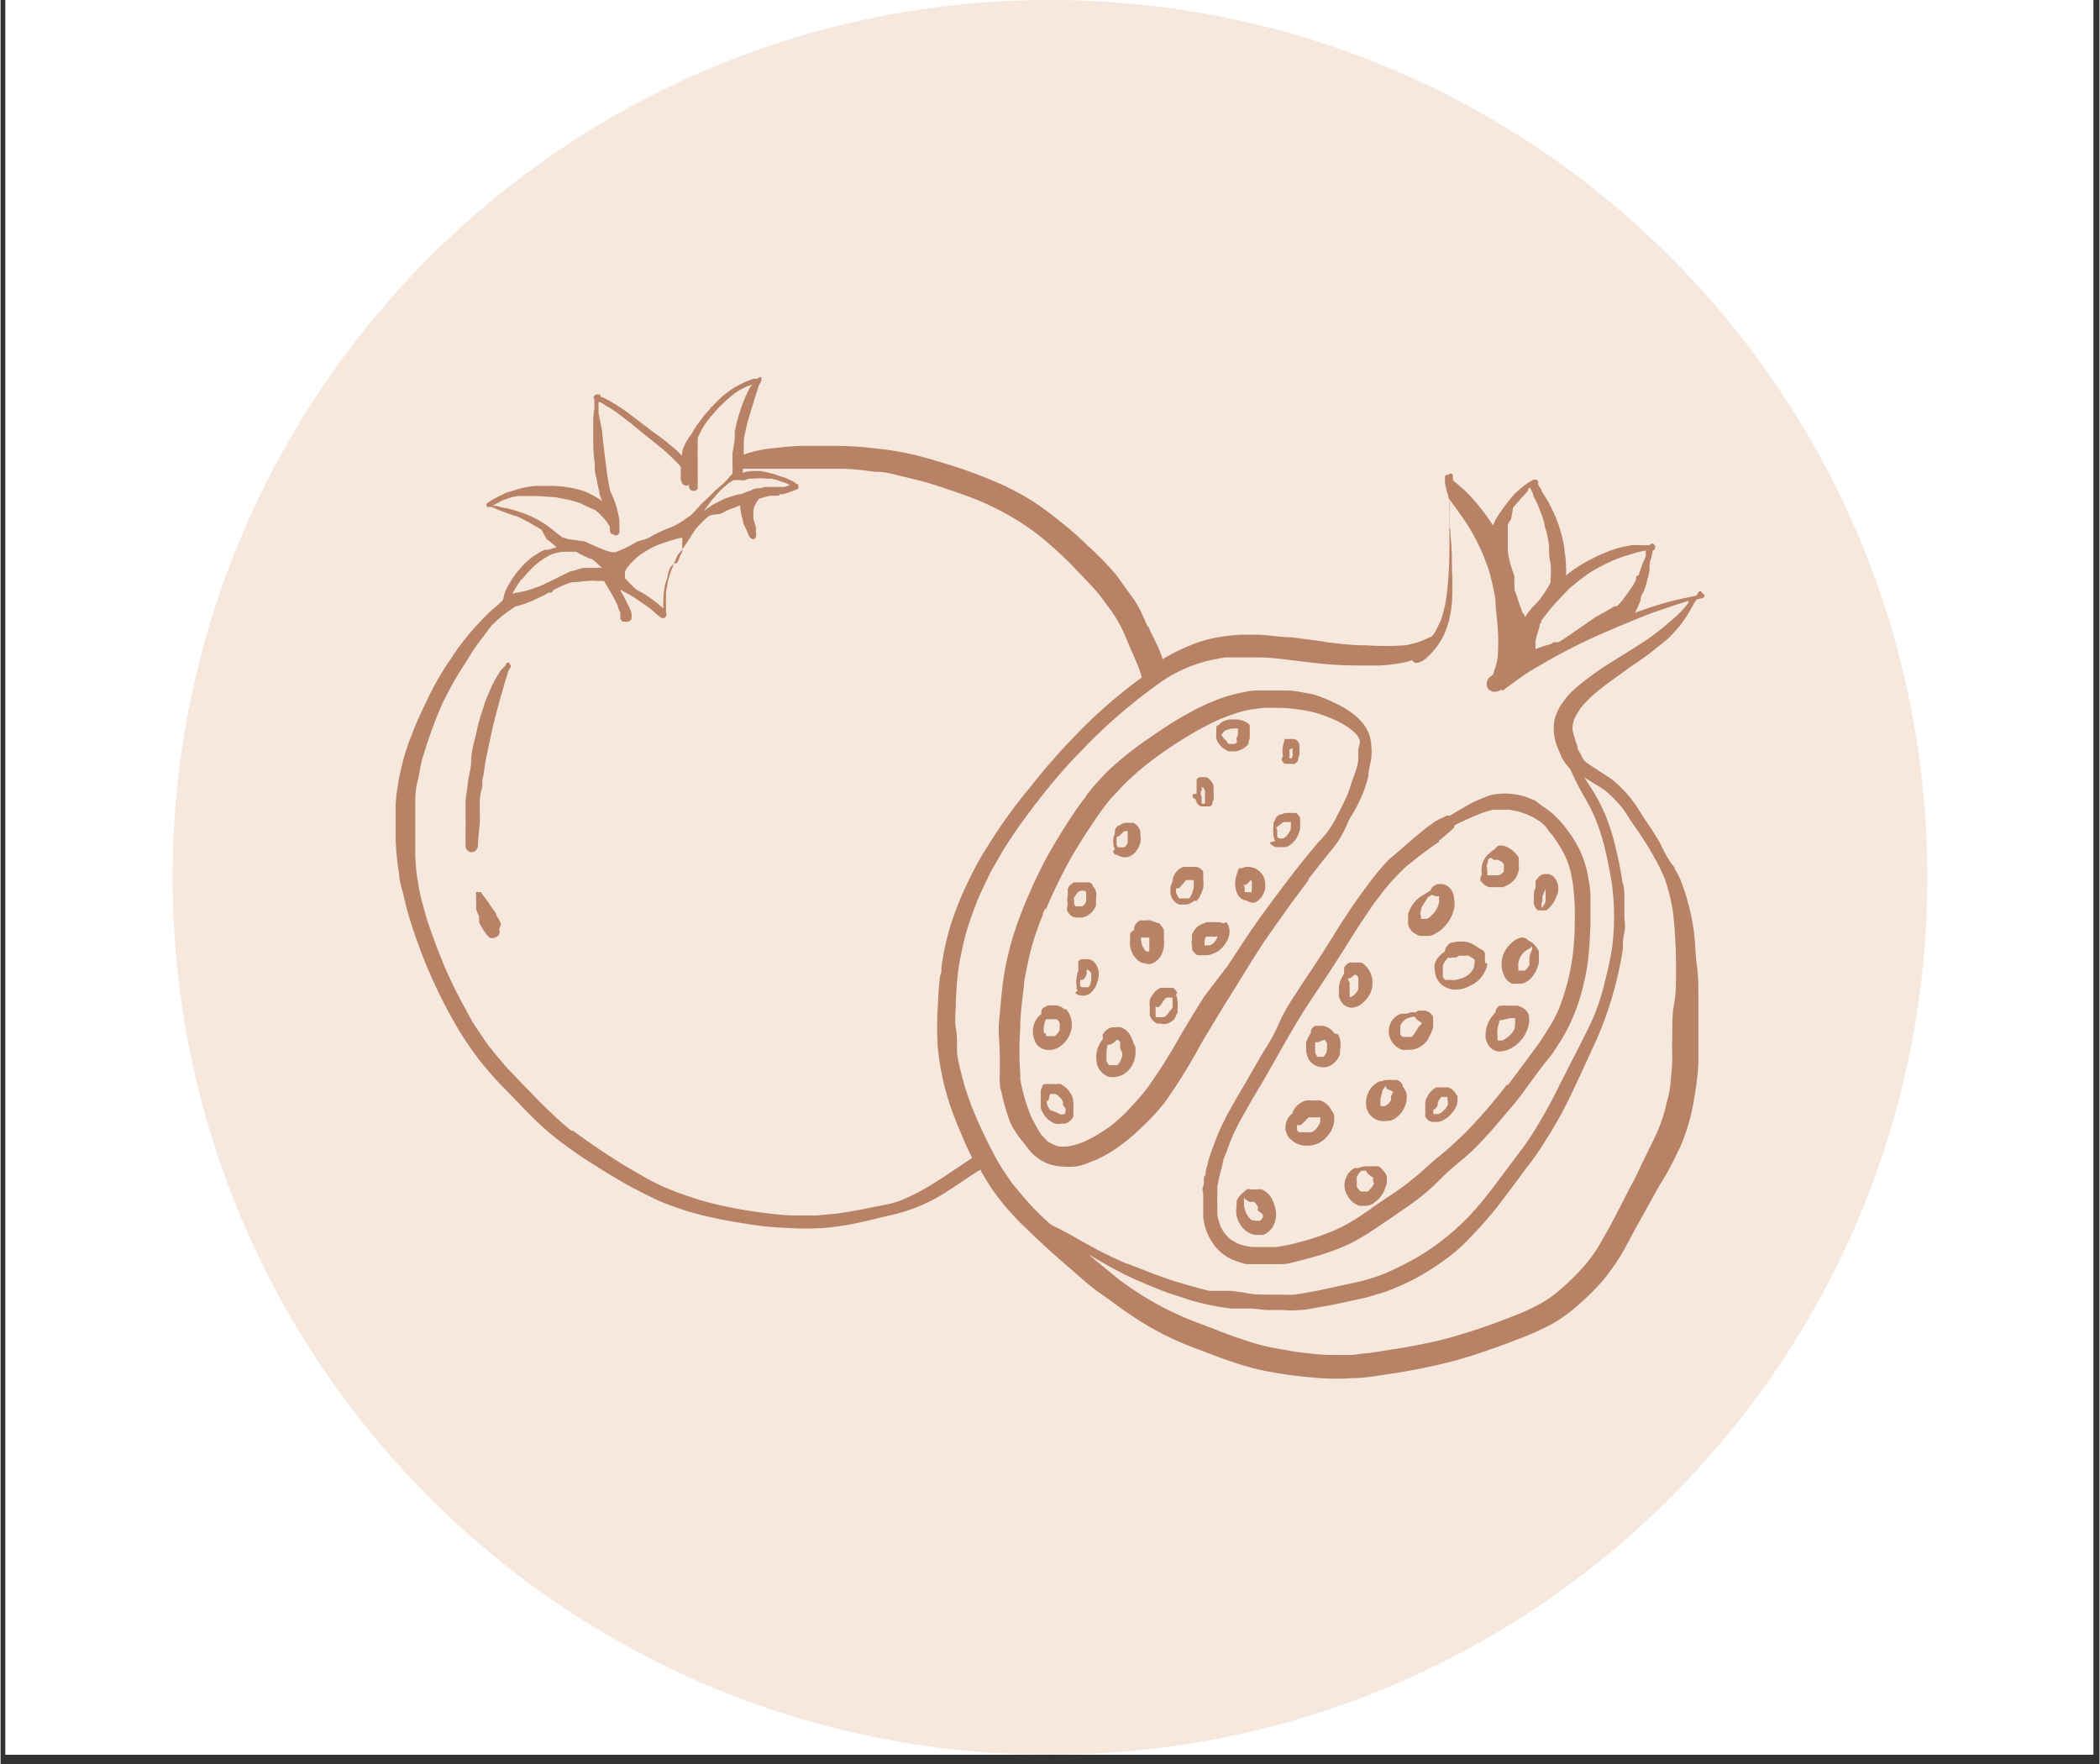
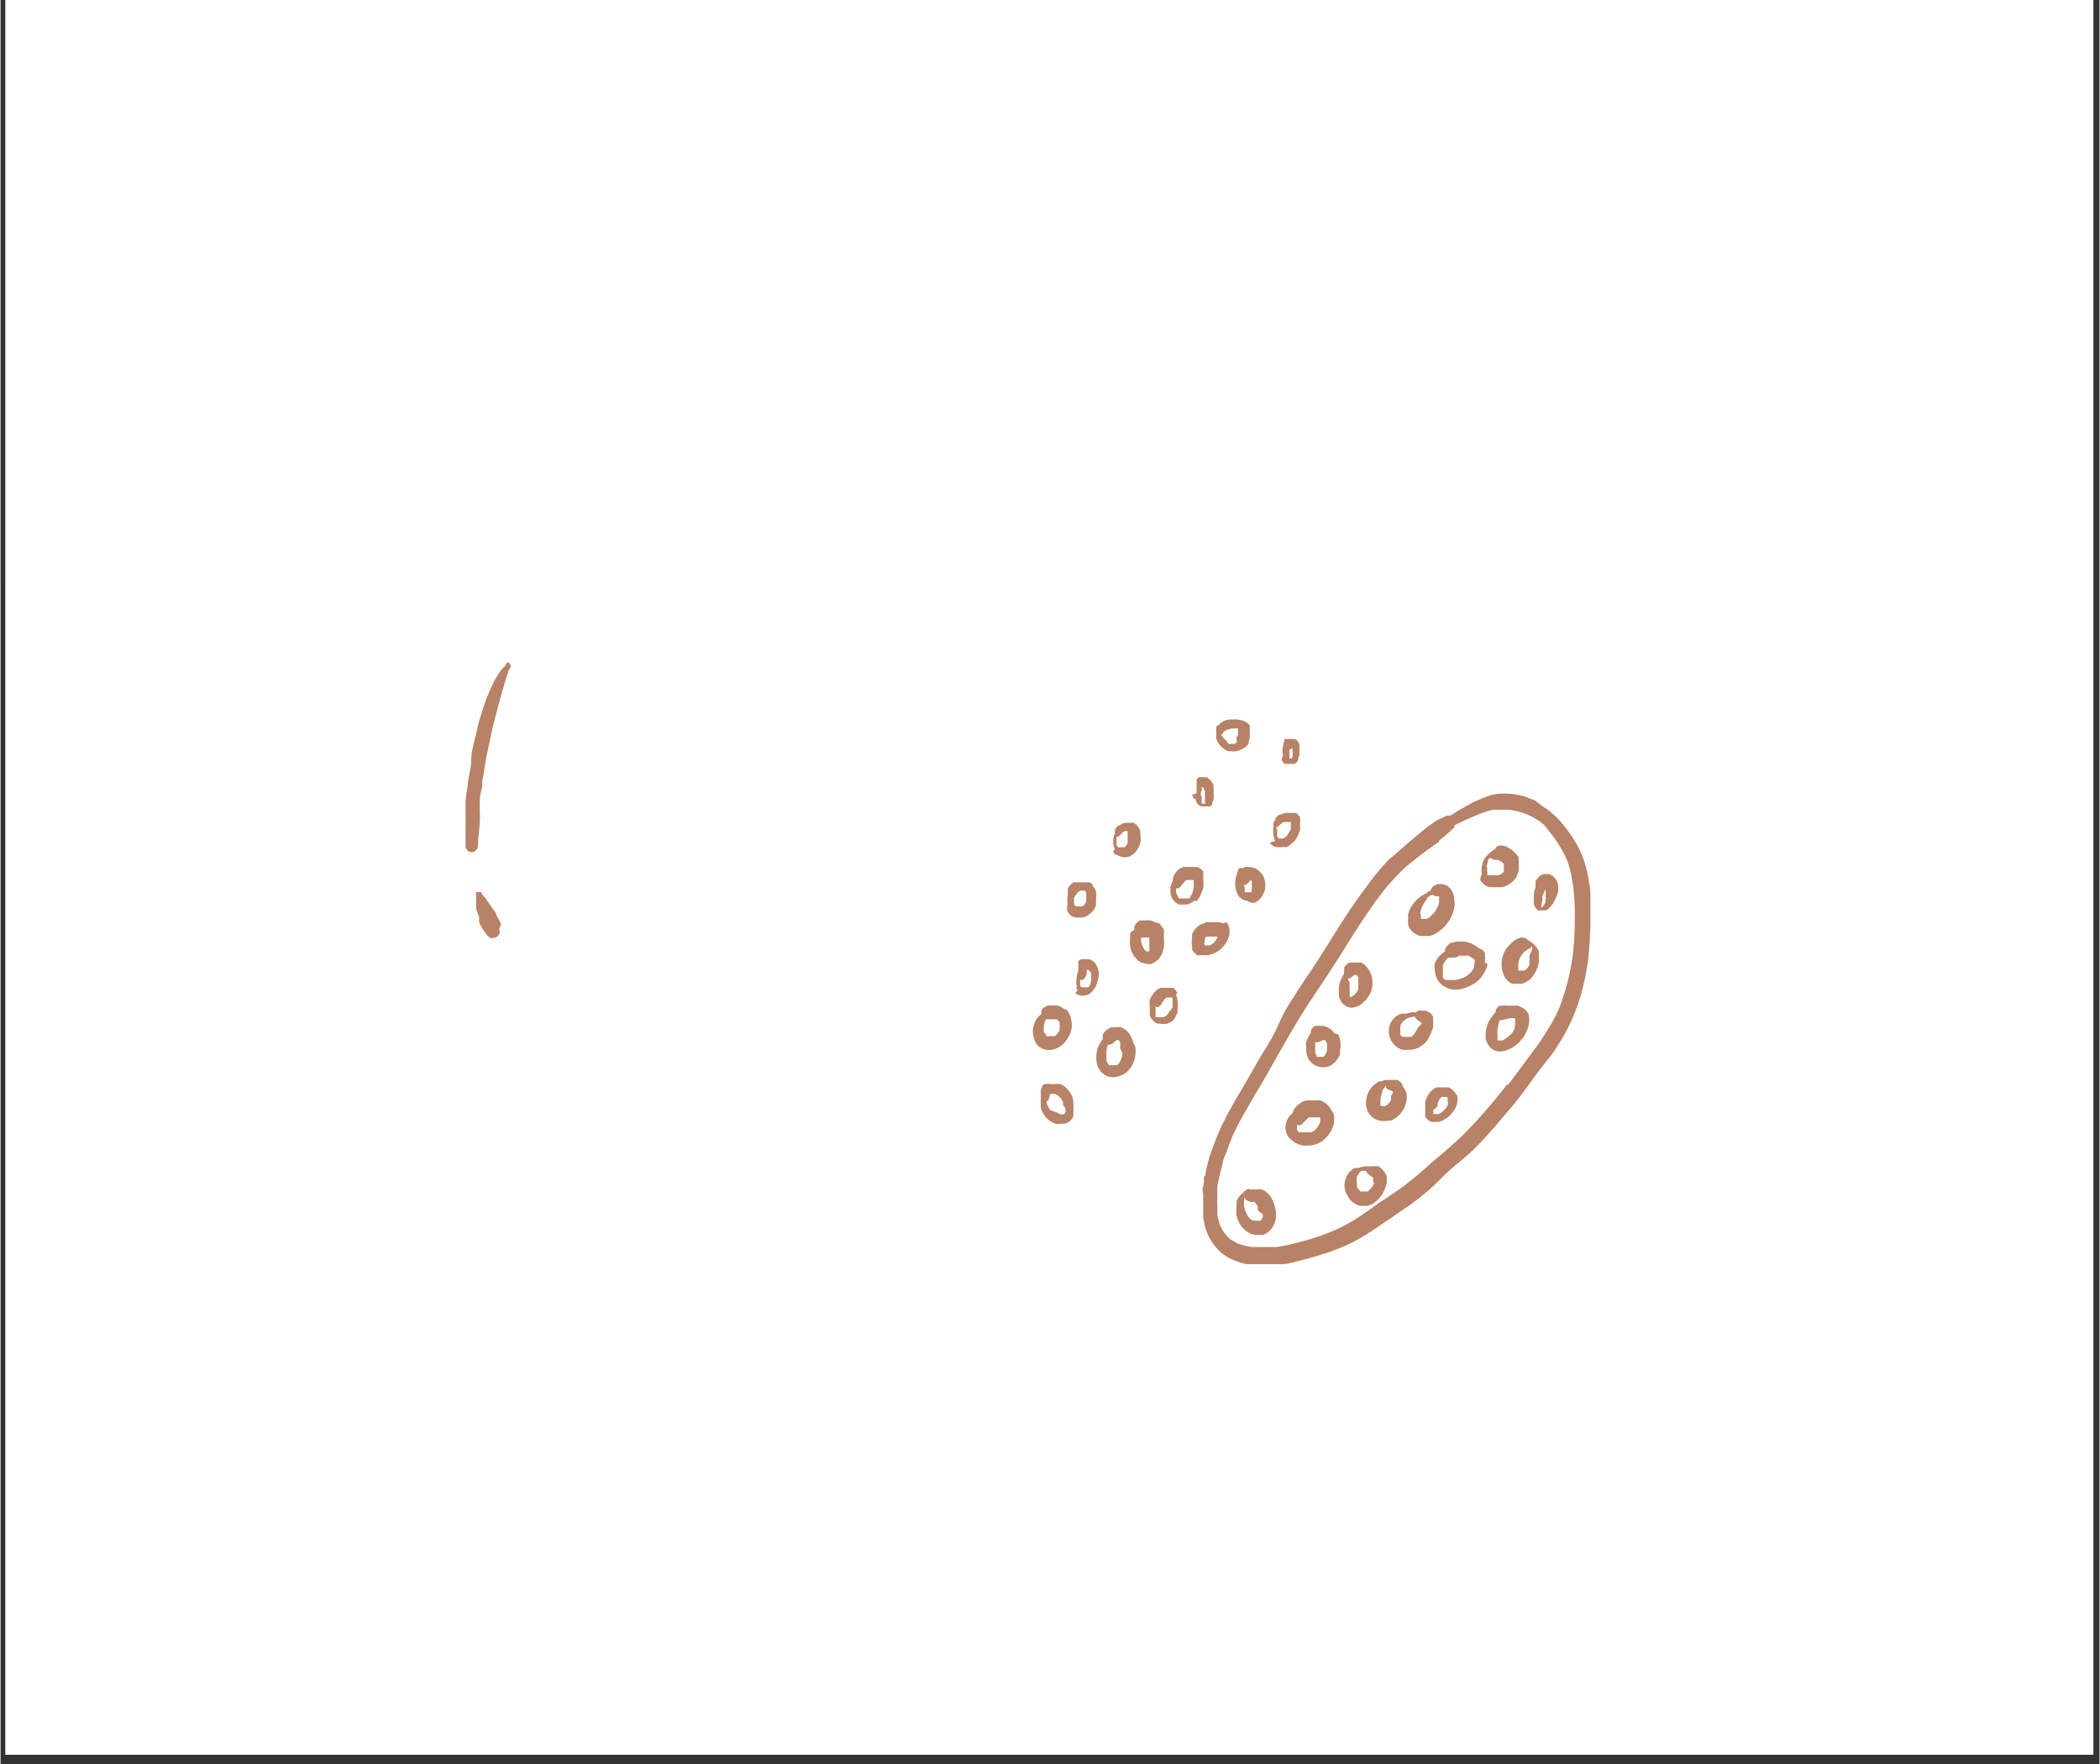
<svg xmlns="http://www.w3.org/2000/svg" width="300" height="252" preserveAspectRatio="xMidYMid meet" version="1.0" viewBox="0 0 224.88 189" zoomAndPan="magnify">
  <rect x="0" y="0" width="224.88" height="189" fill="#333333" stroke="none" />
  <defs>
    <clipPath id="dc317f65a5">
      <path d="M.531 0h223.696v188.004H.53Zm0 0" clip-rule="nonzero" />
    </clipPath>
    <clipPath id="6be0d44557">
-       <path d="M18.438 0H206.44v188.004H18.437Zm0 0" clip-rule="nonzero" />
-     </clipPath>
+       </clipPath>
    <clipPath id="b000b7eb42">
      <path d="M112.441 0C60.523 0 18.437 42.086 18.437 94.004c0 51.914 42.086 94 94.004 94 51.914 0 94-42.086 94-94 0-51.918-42.086-94.004-94-94.004Zm0 0" clip-rule="nonzero" />
    </clipPath>
    <clipPath id="bf2d311fb8">
      <path d="M42.328 40.016h140.258V148H42.328Zm0 0" clip-rule="nonzero" />
    </clipPath>
  </defs>
  <g fill="#fff" fill-opacity="1" fill-rule="nonzero" clip-path="url(#dc317f65a5)">
    <path d="M.531 0h223.817v188.004H.53Zm0 0" />
    <path d="M.531 0h223.817v188.004H.53Zm0 0" />
  </g>
  <g clip-path="url(#6be0d44557)">
    <g clip-path="url(#b000b7eb42)">
-       <path fill="#f6e8dd" fill-opacity="1" fill-rule="nonzero" d="M18.438 0H206.44v188.004H18.437Zm0 0" />
-     </g>
+       </g>
  </g>
  <g clip-path="url(#bf2d311fb8)">
-     <path fill="#b78266" fill-opacity="1" fill-rule="nonzero" d="M182.29 63.602a.249.249 0 0 0-.138-.27.278.278 0 0 0-.242.133l-.215.351-.863.188-.809.164-1.027.242c-1.133.297-2.266.676-3.371 1.055l-.512.187c.235-.445.442-.906.621-1.375v-.136c0-.297.27-.621.375-.918a7.49 7.49 0 0 0 .325-1.082c.109-.352.191-.715.242-1.078 0-.434 0-.868.191-1.297l.16-.786a.25.25 0 0 0 .215-.187.304.304 0 0 0 0-.324c-.039-.153-.14-.223-.293-.219a.26.26 0 0 0-.246.164h-1.21a6.582 6.582 0 0 0-.786 0l-.914.188c-.582.136-1.148.316-1.7.539-.566.246-1.16.488-1.698.785-.543.27-1.067.578-1.567.918-.387.246-.754.515-1.105.812a5.777 5.777 0 0 0 0-.972c0-.543-.055-1.082-.16-1.621 0-.57-.165-1.137-.297-1.704a14.439 14.439 0 0 0-1.188-3.105 9.354 9.354 0 0 0-.781-1.324 1.913 1.913 0 0 0-.192-.325s0-.273-.214-.378a2.553 2.553 0 0 0-.188-.407c.09-.09.09-.18 0-.27-.043-.116-.121-.167-.242-.163h-.219l-.324.191c-.348.2-.668.434-.969.703-.3.23-.578.48-.836.754-.27.297-.511.621-.758.945a15.944 15.944 0 0 0-1.21 1.758l-.243.567a18.29 18.29 0 0 0-1.351-1.89 16.916 16.916 0 0 0-1.617-1.81l-.918-.812-.243-.188-.16-.164a2.799 2.799 0 0 1 0-.511c-.054-.137-.152-.2-.297-.192a.273.273 0 0 0-.164.137h-.187a.281.281 0 0 0-.18.133.285.285 0 0 0-.035.219c.016.144.016.289 0 .433.066.457.172.91.324 1.348l.16.703a5.49 5.49 0 0 1 0 .621v.648c-.011.145-.011.29 0 .434v.594a.525.525 0 0 0 0 .191v2.89a43.034 43.034 0 0 1-.27 4.485c-.054.489-.136.977-.241 1.457l-.243.895a6.741 6.741 0 0 1-.218.672l-.403.812a3.843 3.843 0 0 1-.484.758l-.945.43c-.621.25-1.258.43-1.914.543a31.91 31.91 0 0 1-4.235 0c-1.539 0-3.05-.192-4.558-.38h.27l-3.778-.488c-1.16 0-2.348-.242-3.508-.27h-1.832c-.688.036-1.371.106-2.05.216a13.487 13.487 0 0 0-3.4.949c-1.01.402-1.984.89-2.913 1.457-.133-.434-.325-.863-.485-1.297l-.593-1.215c-.188-.351-.352-.73-.512-1.11v.192a38.436 38.436 0 0 0-.758-1.703 11.96 11.96 0 0 0-.887-1.488l-1.027-1.402a14.941 14.941 0 0 0-1.133-1.489 33.795 33.795 0 0 0-2.695-2.699 28.425 28.425 0 0 0-2.7-2.379 35.93 35.93 0 0 0-3.074-2.297 30.327 30.327 0 0 0-3.343-1.808 53.232 53.232 0 0 0-6.934-2.516 38.351 38.351 0 0 0-3.426-.89c-1.16-.243-2.48-.407-3.75-.54a39.107 39.107 0 0 0-3.586-.214h-3.531c-1 0-2.293.132-3.426.27-.648.065-1.285.17-1.918.323l-.754.215-.351.137v-.867c0-.457 0-.946.137-1.43.148-.73.336-1.453.566-2.164.133-.512.324-1.024.457-1.512.137-.484.324-.972.461-1.457l.27-.488v-.379h-.165a.279.279 0 0 0-.242.164h-.484l-.703.27-.672.324-.649.351c-.43.282-.843.59-1.242.918l-.457.434c-.187.187-.379.351-.539.539l-.164.187a.255.255 0 0 0-.133 0v.137l-.648.73-.89 1.188c-.16.27-.325.512-.458.785l-.242.325a7.07 7.07 0 0 0-.46.753c-.22.407-.349.84-.376 1.297a3.417 3.417 0 0 1-.433-.457c-.91-.8-1.864-1.55-2.86-2.242-.918-.703-1.832-1.406-2.695-2.055-.488-.351-.973-.648-1.457-.945-.485-.297-.512-.27-.754-.406l-.324-.16h-.164c.02-.168-.051-.266-.215-.297h-.215a.302.302 0 0 0-.242.133c-.13.136-.13.27 0 .406-.016.16-.016.324 0 .484a1.537 1.537 0 0 0 0 .38c-.075.448-.121.898-.137 1.35v1.485c0 1.055 0 2.11.164 3.137 0 .539 0 1.078.188 1.594.074.492.171.976.296 1.457 0 .324.188.675.297 1a7.324 7.324 0 0 0-.757-.485 8.009 8.009 0 0 0-1.403-.648c-.52-.16-1.05-.278-1.59-.352a11.075 11.075 0 0 0-1.644-.136H57.27c-.563.062-1.122.16-1.672.296l-.703.22-.782.241-.781.38-.703.378-.484.324c-.125.133-.125.27 0 .403.07.05.144.05.214 0h.192l.347.136c.801.348 1.618.649 2.457.891.614.277 1.208.594 1.782.945l.808.461.567 1.028.43.324.62.539-.863.27h-.379l-.347.163-.38.215-.433.27a7.452 7.452 0 0 0-1.293 1.137c-.363.398-.695.82-1 1.27l-.402.648a4.261 4.261 0 0 0-.27.511c-.172.371-.289.758-.351 1.164 0 0-.621.621-.969.891a10.98 10.98 0 0 0-1.27 1.215 27.763 27.763 0 0 0-2.32 2.703c-.379.484-.7.973-1.023 1.484-.352.48-.672.977-.973 1.489a29.912 29.912 0 0 0-1.754 3.296c-.539 1.106-1.05 2.215-1.48 3.375a22.212 22.212 0 0 0-1.11 3.512 23.02 23.02 0 0 0-.617 4.028v3.62c.043 1.258.172 2.512.375 3.755 0 .62.219 1.27.379 1.918.16.648.297 1.242.457 1.863a55.582 55.582 0 0 0 2.535 7.054 54.383 54.383 0 0 0 2.403 4.81c.296.51.566 1 .89 1.51a37.999 37.999 0 0 0 2.102 3c.785.946 1.566 1.864 2.402 2.704.836.836 1.941 2.023 2.941 3.023a31.779 31.779 0 0 0 3.047 2.703l.188.137.379.27c1.058.8 2.156 1.55 3.289 2.242 1 .648 2.05 1.27 3.074 1.863 1.027.594 2.188 1.16 3.293 1.703 1.106.54 2.293.918 3.48 1.325l1.672.457 1.86.406c1.215.242 2.43.433 3.668.62 1.242.192 2.484.27 3.75.325 1.187.067 2.375.067 3.562 0a28.177 28.177 0 0 0 3.696-.539c1.156-.242 2.316-.543 3.476-.812a19.1 19.1 0 0 0 3.399-1.079 20.147 20.147 0 0 0 1.648-.812c.539-.297 1.023-.621 1.535-.945l2.184-1.457.972-.625c.079.18.168.351.27.515a21.747 21.747 0 0 0 2.238 3.242 27.92 27.92 0 0 0 2.563 2.704c1.644 1.62 3.398 3.16 5.152 4.671.836.73 1.672 1.489 2.695 2.188 1.028.703 2.051 1.516 3.13 2.219a31.26 31.26 0 0 0 6.366 3.375l3.344 1.27c1.078.378 2.188.757 3.293 1.054 1.106.297 2.371.512 3.586.703 1.215.188 2.48.297 3.723.406 1.187.078 2.375.078 3.558 0 1.27 0 2.536-.246 3.805-.433a64.626 64.626 0 0 0 7.203-1.461c2.317-.649 4.559-1.457 6.797-2.32 1.23-.462 2.426-1 3.586-1.622a17.661 17.661 0 0 0 3.102-2.324 22.39 22.39 0 0 0 2.48-2.539 24.143 24.143 0 0 0 2.105-3.11c.567-1.027 1.106-2.105 1.7-3.132l1.726-3.11c.27-.511.621-1.023.918-1.539.297-.511.567-1.027.836-1.539l.754-1.539c.293-.644.543-1.3.754-1.972.367-1.133.637-2.286.812-3.461.223-1.223.368-2.457.43-3.7v-6.918c0-1.132 0-2.324-.16-3.484-.164-1.164-.164-2.297-.297-3.457a23.373 23.373 0 0 0-.73-3.543c-.133-.539-.325-1.05-.512-1.594a8.282 8.282 0 0 0-.809-1.726c0-.246-.324-.461-.457-.703l-.488-.785-.727-1.457c-.296-.461-.593-.973-.917-1.461-.325-.485-.567-.836-.836-1.243l-.809-1.27a16.48 16.48 0 0 0-1.027-1.296 15.79 15.79 0 0 0-1.184-1.16c-.46-.38-1-.703-1.484-1.028-.485-.324-1.051-.648-1.54-1.027l-.296-.27c-.16-.242-.27-.515-.43-.785a3.278 3.278 0 0 0-.242-.406 1.553 1.553 0 0 1 0-.27 10.014 10.014 0 0 1-.516-1.675 2.362 2.362 0 0 1 0-.621c.04-.239.102-.473.192-.7a9.47 9.47 0 0 1 .699-1.163c.36-.426.734-.829 1.133-1.215l1.242-1.028 2.969-2.16c.941-.648 1.914-1.27 2.695-1.972.523-.372 1.02-.778 1.484-1.215.43-.461.864-.922 1.239-1.407.343-.468.66-.953.945-1.46l.406-.727c.098-.129.188-.266.27-.406l.62-.137a.274.274 0 0 0 .177-.133.287.287 0 0 0 .039-.219.276.276 0 0 0-.27-.132Zm-16.185-1.649Zm3.02.242.836-.62c.297-.216.621-.407.945-.595a24.5 24.5 0 0 1 1.942-.972c.574-.23 1.156-.43 1.754-.594a11.18 11.18 0 0 1 1.671-.434v.512c0 .164-.27.73-.406 1.082-.133.352-.242.73-.375 1.082-.144.008-.234.078-.27.215v.242l-.269.543-.433.621-.7.973a5.535 5.535 0 0 1-.648.703c-.09.012-.18.012-.27 0-.226.16-.457.3-.703.43l-.969.543c-.351.187-.675.43-1 .648l-2.347 1.621-.7.457-.296.164h-.485l-.297.188-.835.242-.81.297a.66.66 0 0 1 0-.215 4.49 4.49 0 0 1 0-.648c.048-.254.11-.508.188-.758l.243-.781c0-.137 0-.297.187-.461a.504.504 0 0 0 0-.188l.219-.27a21.326 21.326 0 0 1 1.777-2.109l1-1.054Zm-7.066-7.808.89-1.028.512-.566.187-.215.055-.219.164-.132.32.675c0 .297.247.567.352.836.336.739.625 1.496.863 2.27 0 .406.215.812.297 1.242.082.434.164.813.215 1.219v-.164.242c0 .621 0 1.242.164 1.867.04.54.04 1.078 0 1.621-.012.125-.012.25 0 .375-.148.29-.308.57-.484.84-.219.352-.434.648-.676.973l-.457.511c-.176.16-.34.329-.488.516-.196.23-.375.473-.54.727l-.132.136c0-.136 0-.297-.219-.433-.242-.621-.457-1.297-.672-1.946a4.984 4.984 0 0 0-.219-.566.195.195 0 0 0 0-.215 1.63 1.63 0 0 0 0-.516 1.258 1.258 0 0 1 0-.296v-.407l-.32-.972a9.026 9.026 0 0 1-.379-1.727V56.2c.102-.199.219-.39.352-.57Zm-82.43-2.918.594-.188h.484c.461-.043.918-.043 1.379 0h.484l.567.133 1.105.379.324.191-.566.188h-.54a.946.946 0 0 0-.296 0h-1.27l-.484.137c-.324 0-.676 0-.996.242-.371.105-.73.242-1.082.406h-.27l-.726.215-.781.27-.864.433c-.5.254-.957.57-1.379.945l.813-1.136.863-1 .215-.215.7-.621.62-.407a9.476 9.476 0 0 1 1.106.028Zm-8.09 9.863c0 .457-.242.89-.352 1.352-.082.453-.132.914-.16 1.375a7.886 7.886 0 0 0 0 1.136l-.73-.62c-.484-.352-.969-.731-1.484-1.028l-.7-.379-.215-.188-.406-.406-.406-.433-.188-.188v-.137a.504.504 0 0 1 0-.187v-.379c.094-.191.2-.371.325-.54a7.9 7.9 0 0 1 .648-.702c.219-.215.453-.41.7-.594l.511-.324.488-.297.594-.3c.879-.34 1.777-.63 2.695-.864h.188c-.008.144-.008.289 0 .434a1.87 1.87 0 0 0 0 .511v.406s0 .215-.133.352c-.14.309-.27.625-.379.945-.726.188-.863.676-.996 1.055Zm-15.644.727c.265-.348.554-.684.863-.996.297-.32.62-.606.969-.868.398-.3.82-.562 1.27-.78.386-.142.78-.243 1.187-.298.097.012.195.012.296 0h1.188c.242.149.492.285.754.403l.726.351h.164l.325.242.808.73a1.87 1.87 0 0 0-.511 0h-1.512l-.484.137-.594.188c-.352 0-.676.27-1.028.406-.78.38-1.535.785-2.32 1.133-.594.254-1.207.461-1.832.625l-1.32.27a15.73 15.73 0 0 1 .968-1.543Zm2.21-6.051a10.98 10.98 0 0 0-1.968-.973 17.93 17.93 0 0 0-1.942-.594c-.351 0-.73-.164-1.078-.242h-.433l1.105-.594.863-.3c.285-.082.57-.133.864-.16h1.996l1.996.136 1.347.27c.442.097.872.222 1.297.379l.43.215c.234.128.477.238.73.324l.403.187c.226.168.433.36.62.57.204.192.392.399.567.622l.38.566c-.012.125-.012.25 0 .379v.133l.16.297h.19a.403.403 0 0 0 .376.136.4.4 0 0 0 .297-.379.37.37 0 0 0 0-.16v-.136a.753.753 0 0 0 0-.188.866.866 0 0 1 0-.246v-.43c0-.324-.133-.675-.188-1a8.984 8.984 0 0 0-.566-1.703 5.543 5.543 0 0 0-.242-.539 26.304 26.304 0 0 1-.434-2.703c-.16-1.242-.324-2.484-.43-3.727l-.379-1.894v-.945a.66.66 0 0 1 0-.215h.188l.543.324.539.324c.7.434 1.32.946 1.969 1.434l1.562 1.27 1.645 1.324c.539.43 1.05.886 1.539 1.375l.676.675.16.22a.37.37 0 0 0 0 .16 4.12 4.12 0 0 0 0 .62 5.49 5.49 0 0 0 0 .621c.035.114.078.223.136.325.059.093.141.168.243.218.097.059.203.07.316.04a.384.384 0 0 0 .25-.204.499.499 0 0 0-.066.387c.03.137.109.242.226.316a.49.49 0 0 0 .383.063.48.48 0 0 0 .32-.227.838.838 0 0 0 0-.242.839.839 0 0 0 0-.242c.012-.145.012-.29 0-.434v-2.456a1.766 1.766 0 0 1 0-.407 2.011 2.011 0 0 1 0-.433v-.946c.008-.09.008-.18 0-.27a9.42 9.42 0 0 1 .7-1.35l.27-.403c.405-.516.835-1 1.269-1.489l.671-.648a9.94 9.94 0 0 1 .786-.676c.238-.195.492-.375.754-.539l.457-.242.46-.219.485-.16-.215.27c-.117.191-.227.39-.324.593-.188.434-.38.864-.54 1.297-.35.95-.62 1.922-.808 2.918v.864l-.242 1.433c.008.098.008.2 0 .297-.012.09-.012.18 0 .27v.839c.023.262.023.52 0 .782l-.191.191-.375.43c-.215.23-.438.449-.676.648l-.594.516-.676.676-.644.593c-.489.485-.89 1.028-1.403 1.457l-.836.57a5.268 5.268 0 0 1-.84.485l-1.535.648-.753.38-.407.242-.379.164-.644.187a1.64 1.64 0 0 0-.594.27 8.263 8.263 0 0 1-.973.515l-.699.297-.297.133h-.406l-.594-.16-.672-.27-1.675-.73-1.727-.242-.644-.192-.489-.379c-.511-.402-1.023-.836-1.59-1.187ZM52.2 111.965Zm0 0Zm51.031 12.672-2.078 1.402c-.754.488-1.507.973-2.289 1.406-.71.399-1.441.758-2.187 1.082a9.19 9.19 0 0 1-1.672.512l-1.914.379a57.867 57.867 0 0 1-3.586.621l-2.078.188h-2.239c-1.374 0-2.699-.188-4.156-.38a46.844 46.844 0 0 1-4.8-.917c-.81-.215-1.59-.43-2.372-.703a41.7 41.7 0 0 1-2.214-.809 24.301 24.301 0 0 1-2.696-1.324c-.836-.485-1.863-1.055-2.699-1.594a73.967 73.967 0 0 1-4.906-3.352h-.192a26.386 26.386 0 0 1-2.074-1.835 51.626 51.626 0 0 1-2.133-2.11c-.699-.726-1.457-1.484-2.156-2.242a15.906 15.906 0 0 1-.918-1l-1.023-1.215a4.094 4.094 0 0 0-.434-.539c-.512-.676-.969-1.406-1.457-2.11-.484-.699-.89-1.511-1.293-2.269a47.974 47.974 0 0 1-2.184-4.484 65.991 65.991 0 0 1-1.726-4.621c-.246-.754-.434-1.54-.649-2.32-.214-.786-.324-1.544-.46-2.325a24.794 24.794 0 0 1-.215-2.406V86.43c0-.89 0-1.727.215-2.567.218-.836.246-1.27.378-1.89.137-.621.352-1.27.54-1.891a53.192 53.192 0 0 1 1.324-3.648c.484-1.188.808-1.782 1.293-2.7.484-.921 1.078-1.867 1.617-2.703l.808-1.297c.297-.433.594-.867.918-1.27l1.028-1.378c.054-.07.117-.133.187-.188.407-.41.84-.785 1.293-1.136l1.082-.758.457-.133.703-.219.727-.297.648-.296.7-.352.433-.242c.09.062.18.062.27 0l.27-.297.78-.379.676-.27.43-.136h.324l1.27-.133a5.49 5.49 0 0 1 1.133 0h.726l.649 1.105c.304.512.582 1.032.836 1.57 0 .243.187.513.27.755-.013.136-.013.27 0 .406a.839.839 0 0 0 0 .242c.058.113.14.203.241.27h.242c.297.078.532-.012.704-.27.007-.078.007-.16 0-.242a1.5 1.5 0 0 0 0-.324 1.94 1.94 0 0 0-.192-.567 5.011 5.011 0 0 0-.27-.566c-.21-.445-.445-.879-.699-1.297v-.137l.27.16c.453.227.894.48 1.32.758l1.375.946c.219.156.426.328.621.515l.297.27.485.379h.218c.16 0 .25-.082.27-.246a.3.3 0 0 0 0-.348v-.813a1.966 1.966 0 0 1 0-.566v-.813l.16-.863c0-.297.137-.594.215-.89.082-.297.351-1 .566-1.516l.325-.727.324-.379c.113-.124.215-.261.297-.406.187-.242.351-.511.511-.758.164-.242.512-.836.809-1.242.43-.515.906-.984 1.43-1.406.39-.102.785-.164 1.187-.188l.863-.433 1.27-.484c-.016.109-.016.214 0 .324.055.449.156.89.297 1.324 0 .379.27.73.402 1.078l.242.543a.59.59 0 0 0 .297.324.279.279 0 0 0 .281-.008.275.275 0 0 0 .153-.234 1.555 1.555 0 0 0 0-.57v-.379c0-.16-.192-.649-.27-.973a.37.37 0 0 0 0-.16v-.137a.158.158 0 0 1 0-.132v-.434c.028-.176.074-.348.133-.512.137-.27.3-.523.484-.758l.594-.187.621-.137h.836a.234.234 0 0 0 .164-.16h.348l.566-.191a6.062 6.062 0 0 0 1.055-.407.191.191 0 0 0 0-.16.212.212 0 0 0 0-.215c-.016-.093-.07-.136-.164-.136l-.43-.297-.593-.27a3.091 3.091 0 0 0-.649-.218l-.836-.297-.648-.16-.672-.137h-1.028a3.498 3.498 0 0 0-.914.191c.012-.144.012-.289 0-.433H90.07c1.184 0 2.426.16 3.64.324h.188c.918 0 1.809.27 2.7.484.886.219 1.804.434 2.695.676 1.809.57 3.613 1.164 5.394 1.867a30.975 30.975 0 0 1 3.317 1.621 27.575 27.575 0 0 1 3.21 2.133 42.017 42.017 0 0 1 3.29 2.945l1.621 1.676c.54.567 1.078 1.133 1.59 1.754l.648.867c.27.38.567.754.836 1.16.258.371.492.758.7 1.164.218.375.378.754.566 1.16.191.407.406 1.028.648 1.54.242.515.407.945.621 1.433.133.301.25.606.352.918.074.211.137.43.187.649-.593.433-1.187.863-1.753 1.324a52.264 52.264 0 0 0-5.395 4.918 69.221 69.221 0 0 0-4.883 5.594 54.276 54.276 0 0 0-4.422 6.132 32.987 32.987 0 0 0-1.726 3.024c-.567 1.137-1.106 2.27-1.563 3.46a27.29 27.29 0 0 0-1.726 6.645c0 .27 0 .567-.137.84-.16 1.242-.215 2.512-.27 3.754a33.935 33.935 0 0 0 0 3.676 27.923 27.923 0 0 0 1.618 7.265c.46 1.215.972 2.434 1.511 3.649l.567 1.187Zm7.528-37.559Zm58.96-3.754 1.16.703c.384.22.755.461 1.106.73.664.56 1.266 1.18 1.809 1.864.402.512.727 1.106 1.105 1.649.375.539.809 1.16 1.188 1.753.375.594.809 1.297 1.156 1.946.383.676.723 1.37 1.028 2.082.199.55.37 1.11.511 1.676.16.593.27 1.187.38 1.78.265 2.235.378 4.477.35 6.727 0 1.137 0 2.27-.218 3.407-.215 1.132-.16 2.324-.188 3.484-.027 1.164 0 1.566 0 2.352-.015.73-.066 1.46-.164 2.187 0 .945-.27 1.89-.484 2.703-.21.926-.5 1.824-.863 2.703-.457 1.024-.969 2.024-1.457 3.051-.27.516-.512 1.055-.754 1.567a31.264 31.264 0 0 1-.863 1.675l-1.727 3.352a69.447 69.447 0 0 1-1.754 3.105c-.297.461-.644.918-.969 1.352a24.715 24.715 0 0 1-3.48 3.433c-.457.352-.934.676-1.43.973-.62.348-1.242.649-1.887.945-2.132.891-4.343 1.7-6.554 2.375a37.772 37.772 0 0 1-3.453.918c-1.16.246-2.403.489-3.586.676l-3.106.488c-.617 0-1.21.16-1.832.188-.62.027-1.484 0-2.21 0-1.27 0-2.509-.188-3.75-.324l-2.7-.485a24.837 24.837 0 0 1-3.129-.89 51.712 51.712 0 0 1-2.883-1.055c-.945-.379-1.968-.73-2.941-1.137a33.531 33.531 0 0 1-3.832-1.89 38.372 38.372 0 0 1-3.399-2.242l-2.695-2.215-.621-.516 1.215.703.808.461c1.079.594 2.157 1.16 3.29 1.649 1.132.484 2.16.918 3.265 1.324l1.672.539c.54.191 1.09.351 1.645.488 1.101.277 2.218.484 3.343.621h2.215l1.563.16h1.78a9.69 9.69 0 0 0 1.782 0c.645 0 1.293-.16 1.914-.27a54.008 54.008 0 0 0 3.559-.702l1.754-.38 1.863-.566c1.18-.414 2.32-.918 3.426-1.511a26.813 26.813 0 0 0 2.992-1.895c.484-.347.973-.726 1.43-1.133.449-.379.87-.78 1.265-1.214a48.203 48.203 0 0 0 2.293-2.516c.73-.863 1.54-1.969 2.293-2.969.758-1 1.38-1.867 2.024-2.703.648-.836 1.347-1.945 1.968-2.945.621-1 1.215-2.055 1.754-3.106.54-1.054 1.051-2.191 1.567-3.27l1.535-3.35c.52-1.13.976-2.282 1.375-3.458a40.373 40.373 0 0 0 1.648-6.703c0-.594 0-1.188.16-1.781.16-.594 0-1.164 0-1.758v-1.836c0-.621 0-1.242-.214-1.836-.164-1.164-.407-2.297-.676-3.434a23.56 23.56 0 0 0-.996-3.324 18.83 18.83 0 0 0-1.457-2.918l-1.055-1.644Zm11.114-18.722c-.387.5-.812.968-1.27 1.402l-1.617 1.379-1.32 1-1.484.972-3.075 1.918a32.681 32.681 0 0 0-3.101 2.27c-.457.375-.871.789-1.242 1.242l-.567.785c-.133.215-.25.442-.351.676a4.16 4.16 0 0 0-.375 1.297c-.078.937.074 1.84.457 2.7l.406.972.242.379c.176.277.383.531.617.758l.274.593c.242.54.512 1.055.781 1.567.27.515.621 1.082.918 1.648.27.492.512.996.727 1.516a21.523 21.523 0 0 1 1.078 3.402c.289 1.227.53 2.469.73 3.73.285 2.258.285 4.52 0 6.782a40.436 40.436 0 0 1-.758 3.539 20.69 20.69 0 0 1-.566 2.023 18.174 18.174 0 0 1-.672 1.84c-.488 1.078-1 2.106-1.539 3.16l-1.7 3.325c-.566 1.105-1.023 2.078-1.59 3.105-.565 1.027-1.132 2-1.753 2.973-.621.972-1.27 1.808-1.941 2.703-.676.89-1.325 1.781-2.024 2.699l.133-.16-.402.512c-.407.515-.809 1.054-1.243 1.566-.43.516-.863 1-1.32 1.488a27.4 27.4 0 0 1-3.047 2.703 25.163 25.163 0 0 1-2.699 1.782 33.172 33.172 0 0 1-3.101 1.539c-.747.316-1.512.578-2.293.785-.836.215-1.672.379-2.508.566-1.672.38-3.317.73-5.016.973a9.006 9.006 0 0 1-1.215 0h-1.457c-.863 0-1.726 0-2.699-.215l-1.375-.191h-2.344l-.89-.215-1.567-.434-1.699-.511-1.512-.54-3.152-1.218h-.246.164a49.424 49.424 0 0 1-4.64-2.32 58.687 58.687 0 0 0-2.294-1.274l-1.132-.566c-.376-.325-.754-.649-1.106-1a31.454 31.454 0 0 1-2.453-2.7l-.649-.785a39.25 39.25 0 0 1-1.16-1.73c-.375-.594-.699-1.215-1.023-1.836a55.695 55.695 0 0 1-1.727-3.649 31.22 31.22 0 0 1-1.16-3.215c-.187-.593-.324-1.214-.484-1.835a13.844 13.844 0 0 1-.324-1.676v-.621c0-.703 0-1.38-.137-2.082-.133-.7 0-1.567 0-2.348.031-1.348.129-2.691.297-4.027.199-1.153.441-2.313.73-3.485.324-1.164.727-2.27 1.16-3.406.43-1.133.782-1.754 1.211-2.7.434-.945.973-1.757 1.485-2.702a51.593 51.593 0 0 1 3.21-4.676c.215-.324.458-.621.7-.918a67.406 67.406 0 0 1 2.187-2.7 50.13 50.13 0 0 1 2.696-2.917 56.678 56.678 0 0 1 5.394-4.946l.703-.566c.836-.625 1.645-1.246 2.508-1.84.79-.512 1.617-.953 2.48-1.324.68-.273 1.372-.508 2.079-.703.672-.16 1.347-.297 2.05-.403h3.56c1.187 0 2.347.16 3.507.297 1.16.133 2.371.297 3.558.407 1.188.105 2.348.16 3.536.16h2.293a16.32 16.32 0 0 0 2.535-.297c.34-.067.672-.156.996-.27a.591.591 0 0 0 .676.27l.484-.192.188-.16a.824.824 0 0 0 .246-.187l.187-.164c.211-.203.41-.418.594-.649.219-.254.418-.523.594-.808.16-.246.3-.496.43-.758.253-.54.452-1.098.593-1.676.14-.605.238-1.219.297-1.836a30.565 30.565 0 0 0 0-3.488c0-1.215 0-2.457-.16-3.672 0-.379 0-.73-.137-1.11V53.47c.566.758 1.133 1.539 1.672 2.324a22.35 22.35 0 0 1 1.969 3.648l.46 1.215c.157.422.282.856.376 1.297.207.774.367 1.559.488 2.352 0 .996.187 1.996.242 3.023.066 1 .066 2 0 3-.05.414-.14.82-.27 1.215l-.242.73-.379.297c-.132.137-.222.301-.27.489-.07.316 0 .593.216.836l.379.214h.457c.172-.046.336-.12.484-.214.07.039.14.066.219.082l.133-.137.593-.43 1.375-1c1-.676 2.051-1.246 3.075-1.84a61.74 61.74 0 0 1 6.449-3.132l.539-.243c1.484-.597 2.937-1.246 4.45-1.757l2.32-.786.89-.27Zm0 0" />
-   </g>
-   <path fill="#b78266" fill-opacity="1" fill-rule="nonzero" d="m136.355 99.508 1.915-2.703 1.859-2.485v-.136l1.996-2.54a22.29 22.29 0 0 0 1.188-1.511c.324-.512.613-1.043.863-1.594l.297-.703c.27-.434.539-.863.78-1.324a13.41 13.41 0 0 0 1.298-3.375c0-.598.215-1.219.297-1.813a6.4 6.4 0 0 0 0-1.594 5.196 5.196 0 0 0-.164-.918 4.32 4.32 0 0 0-.946-1.566 7.475 7.475 0 0 0-1.43-1.191c-.5-.317-1.019-.594-1.562-.836a16.392 16.392 0 0 0-1.887-.758c-.566-.16-1.187-.242-1.754-.352-.566-.105-1.187-.132-1.835-.132h-2.75a7.132 7.132 0 0 0-1.079.132l-.808.164-1.028.27c-.59.168-1.164.375-1.726.621-.621.242-1.211.516-1.805.813l-1.699.945a46.93 46.93 0 0 0-3.102 2.023 35.212 35.212 0 0 0-3.023 2.246 22.92 22.92 0 0 0-2.695 2.567c-.38.402-.703.808-1.055 1.242v.133V85l-.188.27-.132.187.132-.16-.269.379.16-.219-.215.273c-.699.918-1.347 1.891-1.968 2.891-.622 1-1.32 2.106-1.915 3.215a54.134 54.134 0 0 0-3.046 6.781 31.166 31.166 0 0 0-1.727 7.188c-.137 1.242-.242 2.457-.352 3.672-.109 1.218.082 2.324.082 3.675v1.864a7.53 7.53 0 0 0 0 .84c0 .351 0 .699.16 1.05.102.598.247 1.184.434 1.758.164.617.371 1.219.617 1.809.41.773.907 1.484 1.485 2.136.238.344.496.668.781.973.273.262.57.496.89.703.337.2.684.36 1.055.485.446.14.907.214 1.375.214a6.5 6.5 0 0 0 1.293 0 5.384 5.384 0 0 0 1.16-.296l.512-.215.649-.243c.539-.27 1.078-.543 1.59-.867a19.884 19.884 0 0 0 3.05-2.43c.91-.84 1.754-1.738 2.535-2.703a58.804 58.804 0 0 0 3.993-6.43 352.56 352.56 0 0 1 3.855-6.32c1.297-2.082 2.453-4.027 3.86-5.972Zm-7.34 7.187c-.644 1-1.265 2.028-1.886 3.051-.621 1.027-1.215 2.11-1.86 3.164a35.28 35.28 0 0 1-1.132 1.809c-.407.594-.813 1.215-1.242 1.812-.579.758-1.2 1.477-1.864 2.16-.32.38-.672.73-1.05 1.055l-.567.512-.512.406-.62.43-.673.433a14.73 14.73 0 0 1-1.43.758l-.406.16c-.46.18-.937.309-1.43.38-.34.042-.683.042-1.023 0l-.566-.216-.54-.296-.702-.731a14.749 14.749 0 0 1-.754-1.297 4.269 4.269 0 0 1-.324-.62 18.16 18.16 0 0 1-1.188-4.106v-.137a3.395 3.395 0 0 0 0-.488 33.3 33.3 0 0 1 0-4.672c0-1.567.215-3.11.406-4.649 0-.566.16-1.16.27-1.726.105-.57.297-1.434.484-2.164.34-1.262.766-2.496 1.266-3.7 0-.246.191-.488.297-.73a.498.498 0 0 1 0 .215c.84-2 1.793-3.945 2.86-5.836a63.686 63.686 0 0 1 1.808-2.89c.62-.946 1.133-1.704 1.754-2.512.62-.813.699-.84 1.078-1.243.379-.406.808-.894 1.242-1.297a30.687 30.687 0 0 1 2.48-2.136 45.597 45.597 0 0 1 3.532-2.43 36.29 36.29 0 0 1 3.914-2.11c.566-.214 1.105-.429 1.699-.62.613-.211 1.242-.364 1.887-.457l1.078-.137h1.324c.848-.004 1.695.058 2.535.187.555.067 1.106.176 1.645.325.562.148 1.11.34 1.644.57.414.164.82.355 1.215.566.348.192.68.407.996.649.235.175.453.375.649.593.117.176.226.356.324.54v.406c-.067.203-.121.41-.164.62v1.192a8.595 8.595 0 0 1-.512 1.782c-.215.566-.375 1.164-.594 1.73-.215.566-.644 1.402-.996 2.078-.344.73-.746 1.426-1.215 2.082-.351.434-.699.809-1.078 1.215l-1.078 1.297c-.809 1-1.594 2-2.375 3.027-1.43 1.918-2.887 3.836-4.207 5.836l-1.941 2.945Zm0 0" />
+     </g>
  <path fill="#b78266" fill-opacity="1" fill-rule="nonzero" d="m116.61 85.105-.028.028v-.028ZM164.434 85.781l-1.082-.43a8.833 8.833 0 0 0-1.887-.324h-.457c-.485.008-.961.07-1.43.188l-.785.297-.887.379c-.543.27-1.054.593-1.594.89l-1.023.621a.888.888 0 0 0-.351 0l-.81.38-.538.296-.242.192-.567.402-1.379 1.137c-.886.757-1.722 1.511-2.695 2.324-.8.855-1.547 1.754-2.238 2.699a59.3 59.3 0 0 0-2.211 3.137c-.703 1.054-1.324 2.078-1.969 3.105-.648 1.028-1.297 2.055-1.996 3.082-.703 1.028-1.324 2.024-1.996 3.051-.676 1.027-1.082 1.89-1.567 2.973-.484 1.082-1.187 2.11-1.804 3.16-.621 1.055-1.215 2.137-1.836 3.191-.324.54-.649 1.078-.945 1.621-.297.54-.645 1.106-.915 1.672-.27.57-.296.57-.433.867-.133.297-.242.567-.379.864-.133.297-.484 1.27-.727 1.918-.242.648-.324 1.136-.484 1.703-.164.566 0 .539-.191.808-.188.274 0 .73-.16 1.11-.165.379 0 .62 0 .918v2.461l.16.836c.214.8.574 1.53 1.082 2.187a4.872 4.872 0 0 0 2.156 1.566c.402.168.816.293 1.242.38h3.8c.622 0 1.243-.215 1.837-.352 1.16-.297 2.32-.621 3.476-1.028a24.37 24.37 0 0 0 1.782-.726 19.13 19.13 0 0 0 1.644-.895c1-.593 1.945-1.296 2.914-1.918l1.27-.89c.511-.324.996-.676 1.457-1.028a23.517 23.517 0 0 0 2.695-2.375c.781-.812 1.754-1.57 2.7-2.378.94-.813 1.699-1.649 2.48-2.512.781-.867 1.562-1.84 2.32-2.703.754-.864 1.535-1.973 2.266-2.973.726-1 1.402-1.863 2.074-2.7.351-.487.648-1 .973-1.487.304-.489.582-.993.836-1.512a20.628 20.628 0 0 0 1.347-3.54c.324-1.183.567-2.378.73-3.593.133-1.215.188-2.406.243-3.594v-3.457c0-.543-.164-1.324-.27-1.972a11.37 11.37 0 0 0-.433-1.649 11.635 11.635 0 0 0-1.805-3.27 10.584 10.584 0 0 0-1.242-1.433 7.853 7.853 0 0 0-1.43-1.105Zm1.804 3.676c.36.488.684.973.973 1.461.226.402.434.816.621 1.242.156.422.293.856.402 1.297l.243 1.352v-.192.192a25.47 25.47 0 0 1 .191 3.78c0 1.321-.082 2.634-.242 3.946a24.69 24.69 0 0 1-1.457 5.54c-.137.323-.297.648-.461.972-.16.324-.43.781-.672 1.16-.43.73-.895 1.434-1.402 2.11l-1.457 1.968-1.512 2.028v-.188a56.621 56.621 0 0 1-4.692 5.402c-.863.813-1.726 1.621-2.699 2.407-.969.78-1.726 1.566-2.695 2.324l-.813.648c-1.265.973-2.695 1.809-3.882 2.7-.676.46-1.32.917-2.024 1.324-.668.39-1.36.734-2.074 1.027a24.47 24.47 0 0 1-2.832.973l-1.566.406-1.43.27h-2.696a7.208 7.208 0 0 1-1.539-.38l-.753-.433a5.578 5.578 0 0 1-.594-.621 5.252 5.252 0 0 1-.488-.836 6.87 6.87 0 0 1-.32-1.215v-.621a.78.78 0 0 0 0 .27v-.676a5.279 5.279 0 0 1 0-.703V127.148a23.13 23.13 0 0 1 .566-2.406c0-.457.27-.918.43-1.351.163-.43.269-.782.433-1.16l.27-.676.43-.864c.269-.57.593-1.109.917-1.675.594-1.082 1.238-2.137 1.86-3.188 1.214-2.11 2.374-4.215 3.617-6.297 1.238-2.078 2.695-4.105 3.992-6.16.672-1.027 1.32-2.078 1.969-3.105.644-1.028 1.293-2 1.968-2.973.246-.387.516-.758.809-1.11.402-.562.832-1.101 1.293-1.62.488-.54 1-1.079 1.539-1.594a45.234 45.234 0 0 1 3.668-2.781v-.137c.254-.184.496-.38.726-.594.325-.242.594-.512.891-.785a.498.498 0 0 0 0-.215c.781-.434 1.617-.781 2.43-1.133.566-.238 1.152-.43 1.75-.57h1.726l.973.191.89.297.7.324.73.457c.239.196.461.403.672.625.137.243.38.54.621.809Zm0 0" />
  <path fill="#b78266" fill-opacity="1" fill-rule="nonzero" d="M158.55 94.32c.067.11.15.211.243.297.098.106.207.195.324.27.121.07.246.125.38.164h1.483l.43-.192c.254-.12.48-.28.676-.484.187-.176.32-.383.402-.621.18-.363.235-.738.164-1.137a1.966 1.966 0 0 0 0-.566v-.188a2.738 2.738 0 0 0-.214-.297l-.38-.406-.269-.191-.324-.188a1.13 1.13 0 0 0-.512-.164 1.02 1.02 0 0 0-.46 0 .667.667 0 0 0-.243.164l-.16.215c-.168.09-.32.2-.457.324-.227.184-.426.39-.594.621-.168.27-.273.555-.324.868a2.292 2.292 0 0 0 0 .863c-.121.2-.176.414-.164.648Zm2.7-1.648Zm0 0Zm-2.05.242c.042-.191.093-.379.16-.566v-.215l.19-.192h.188l.242.192h.489l.375.215c.086.07.16.148.215.242a.516.516 0 0 1 0 .219.149.149 0 0 1 0 .16.631.631 0 0 1 0 .242 1.564 1.564 0 0 0 0 .191l-.243.215-.27.164h-1.237a.453.453 0 0 1 0-.27 2.233 2.233 0 0 1-.028-.624ZM150.89 99.32c.102.172.22.332.352.485.113.105.242.195.38.27.132.085.276.148.429.19.152.028.304.028.46 0 .216.024.43.024.645 0 .16-.038.313-.093.461-.163l.403-.243a3.93 3.93 0 0 0 .863-.785c.437-.52.726-1.113.863-1.781a2.589 2.589 0 0 0 0-.918 1.936 1.936 0 0 0-.457-1.219l-.27-.242-.488-.187h-.59l-.324.16a.622.622 0 0 0-.242.218.711.711 0 0 0-.164.325.814.814 0 0 0-.297.16l-.324.215-.348.191a3.33 3.33 0 0 0-.84.781 3.64 3.64 0 0 0-.59 1.164v.512a3.15 3.15 0 0 0 0 .543c.02.11.047.215.079.324Zm2.7-3.539Zm-1.485 2.051.16-.621c.157-.29.329-.566.516-.836l.133-.246.406-.242h.133l.297.136h.379a1.502 1.502 0 0 0 0 .188v.406a2.049 2.049 0 0 1-.164.567 6.933 6.933 0 0 1-.348.593l-.512.516-.296.16h-.621v-.27ZM164.46 101.371a2.015 2.015 0 0 0-.757-.594l-.16-.16a.843.843 0 0 0-.488-.164h-.188l-.512.215a3.378 3.378 0 0 0-.457.352 3.01 3.01 0 0 0-.273.273 2.884 2.884 0 0 0-.781 1.672c-.035.316-.024.629.043.937.062.309.175.602.336.875.187.274.43.48.726.621h1.028a2.12 2.12 0 0 0 .43-.164c.198-.101.378-.226.538-.375.125-.136.23-.277.325-.433.148-.2.265-.414.351-.649.078-.195.14-.39.188-.593a3.768 3.768 0 0 0 0-.786c.015-.171.015-.34 0-.511a2.438 2.438 0 0 0-.348-.516Zm-1.917 2.703Zm0 0Zm.324 0Zm.946-1.648v.946l-.192.323-.16.164-.16.133h-.676v-.187a.516.516 0 0 1 0-.22 1.136 1.136 0 0 1 0-.429c.031-.18.086-.351.16-.515.074-.153.164-.297.27-.43.086-.113.187-.215.297-.297l.27-.191a.96.96 0 0 0 .46-.352c.012.137.012.27 0 .406ZM153.105 110.992a1.8 1.8 0 0 0 .188-.379l.187-.488c.016-.125.016-.25 0-.379a.867.867 0 0 0 0-.375.387.387 0 0 0 0-.164v-.297a1.547 1.547 0 0 0-.457-.484l-.351-.137h-.379a.747.747 0 0 0-.348 0 .415.415 0 0 0-.297.188 1.966 1.966 0 0 0-.566 0l-.488.136h-.54a2.13 2.13 0 0 0-.863.594c-.421.543-.55 1.145-.375 1.813.04.148.094.293.16.43.098.175.215.34.352.487a1.869 1.869 0 0 0 .89.54c.153.027.305.027.458 0h.406a2.222 2.222 0 0 0 1.023-.325l.38-.27c.16-.136.269-.296.402-.433.078-.148.152-.3.218-.457Zm-1.187-.972a4.888 4.888 0 0 1-.434.726 1.324 1.324 0 0 1-.324.352h-.941a.952.952 0 0 1-.242-.243v-.136a1.038 1.038 0 0 1 0-.27 1.733 1.733 0 0 1 0-.402.397.397 0 0 0 0-.192l.187-.296c.082-.098.172-.188.27-.27l.242-.164c.226-.09.46-.152.703-.188h.16c.035.094.09.176.16.243.078.086.168.16.27.218l.324.215a1.614 1.614 0 0 1-.375.407Zm0-.352ZM142.691 119.098l-.242-.38a1.435 1.435 0 0 0-.27-.323 1.577 1.577 0 0 0-.429-.325.992.992 0 0 0-.379-.164 1.182 1.182 0 0 0-.406 0h-.485a2.29 2.29 0 0 0-.566 0c-.18.04-.351.102-.512.192l-.351.242c-.156.125-.29.27-.406.433a2.092 2.092 0 0 0-.243.54c-.16.109-.297.242-.402.406-.18.281-.285.586-.324.918-.016.144-.016.289 0 .433a4.4 4.4 0 0 0 .187.54c.075.136.164.261.27.378l.46.38c.137.097.294.171.458.214.191.082.387.137.594.16h.511a2.618 2.618 0 0 0 1.617-.62c.274-.24.504-.509.704-.81.078-.117.14-.246.187-.378.082-.184.145-.371.191-.567.051-.324.051-.648 0-.972a1.986 1.986 0 0 0-.164-.297Zm-3.828-.137Zm2.453 1.46-.242.376c-.086.121-.183.23-.297.324l-.297.192h-1.375a.639.639 0 0 0-.19-.192v-.215a.839.839 0 0 1 0-.242v-.164a.53.53 0 0 0 .46 0l.781-.781h1.242v.539ZM155.988 117.34a.632.632 0 0 0-.16-.297 1.502 1.502 0 0 0-.351-.352l-.325-.187a1.258 1.258 0 0 0-.297 0h-1.023a2.158 2.158 0 0 0-.406.27 2.289 2.289 0 0 0-.348.378c-.117.16-.215.332-.297.512a1.26 1.26 0 0 0-.136.461V119.07a.498.498 0 0 1 0 .215 1.324 1.324 0 0 0 0 .352c.058.101.128.191.214.27l.164.163.325.133h.754l.378-.133.375-.218c.25-.16.465-.36.649-.594.16-.18.293-.38.406-.594.117-.23.18-.473.188-.73a.839.839 0 0 0 0-.243v-.324Zm-.996.297Zm0 0Zm-.62-.215Zm-.919 2Zm0 0Zm1.621-1.352v.297l-.246.406-.402.403-.352.191h-.566V118.906a.551.551 0 0 0 .297-.215c.078-.09.14-.187.187-.296a1.553 1.553 0 0 1 0-.27c.063-.14.133-.277.219-.406a1.24 1.24 0 0 1 .187-.192h.622a.387.387 0 0 1 0 .164Zm0 0ZM144.824 107.965a2.1 2.1 0 0 0 .89-.324 4.23 4.23 0 0 0 .618-.567c.215-.265.387-.55.516-.867a2.835 2.835 0 0 0 0-1.781 2.71 2.71 0 0 0-.676-1.028 1.853 1.853 0 0 0-.379-.27h-1.266l-.242.161c-.125.106-.23.223-.324.352v.296c-.016.11-.016.22 0 .325l-.242.46c-.188.337-.293.7-.324 1.083-.016.168-.016.34 0 .511-.016.145-.016.29 0 .434.078.305.222.574.43.809.116.105.241.195.378.27.195.097.402.14.621.136Zm-.539-3.133h.27l.27-.191.241-.188h.188l.215.242a.504.504 0 0 1 0 .188c.015.11.015.219 0 .324a.885.885 0 0 1 0 .379c.015.129.015.254 0 .379a1.353 1.353 0 0 1-.215.406l-.297.297-.27.16h-.132v-.242a3.341 3.341 0 0 1 0-.484 4.034 4.034 0 0 1 0-.813s-.22-.352-.192-.457ZM162.867 107.883l-.297-.133h-1.238a.885.885 0 0 0-.379 0h-.324a.73.73 0 0 0-.27.242.532.532 0 0 0-.16.27v.164c-.09.078-.16.168-.219.27l-.27.324a3.324 3.324 0 0 0-.593 1.753 3.026 3.026 0 0 0 0 .461c.035.192.098.371.192.54.144.316.37.558.671.73.274.14.563.187.864.137.316-.036.613-.125.89-.274.356-.168.668-.394.946-.676a3.21 3.21 0 0 0 .402-.457c.098-.117.18-.242.246-.379a3.73 3.73 0 0 0 .375-.945c.11-.422.11-.847 0-1.27-.183-.359-.46-.609-.836-.757Zm-.539 1.297Zm-.187-.243Zm0 0Zm-1.918 2.512Zm2.023-1.297c-.082.18-.18.352-.297.516-.09.105-.191.203-.297.297l-.242.215-.484.297h-.54a1.97 1.97 0 0 1 0-.215v-.352a2.362 2.362 0 0 1 0-.62c.036-.27.102-.532.188-.786a.988.988 0 0 1 0-.215c.102.043.2.043.297 0l.836-.191c.191-.012.379-.012.566 0v.164c.016.152.016.304 0 .46a1.738 1.738 0 0 1-.054.376ZM175.492 64.168a.27.27 0 0 0 0-.137ZM137.242 81.379c.04.098.094.191.164.27a.444.444 0 0 0 .188.19h.703c.078.024.16.024.242 0h.133l.191-.163.16-.188a.866.866 0 0 0 0-.246c.059-.12.102-.246.137-.375a1.068 1.068 0 0 0 0-.273.867.867 0 0 0 0-.375.866.866 0 0 0 0-.246v-.243l-.191-.351a.687.687 0 0 0-.375-.188h-.164a1.136 1.136 0 0 0-.43 0h-.219a.258.258 0 0 0-.215 0 .37.37 0 0 0 0 .16c-.082.192-.136.391-.16.594a2.062 2.062 0 0 0 0 1Zm.594-.973a3.94 3.94 0 0 0 .594-.242V80.73c.023.098.023.2 0 .297a1.122 1.122 0 0 1-.133.243h-.192a.504.504 0 0 1 0-.188v-.73a.15.15 0 0 0-.148-.047.16.16 0 0 0-.121.101ZM127.723 85.105v.247a.325.325 0 0 0 .297.242c.042.148.093.293.16.433l.191.243.27.132h.968l.215-.215V86c.043-.102.086-.203.137-.297a3.024 3.024 0 0 0 0-.703c.012-.2.012-.398 0-.594v-.297a4.042 4.042 0 0 0-.27-.433 1.018 1.018 0 0 0-.242-.242.64.64 0 0 0-.297-.164h-.73l-.27.214a.685.685 0 0 0 0 .22v.405a4.459 4.459 0 0 0 0 .457v.215a.866.866 0 0 0 0 .246Zm1.347.758Zm0 0Zm0-2.027Zm-.187 0Zm0 0Zm0 0Zm0 0Zm-.242.945c.105-.133.105-.27 0-.402h.27v.133a.6.6 0 0 1 .132.218c.012.153.012.305 0 .457v.704a.988.988 0 0 1 0 .214h-.352v-.132a1.258 1.258 0 0 1 0-.297 1.5 1.5 0 0 1 0-.324.594.594 0 0 1-.05-.57ZM117.66 104.48a1.324 1.324 0 0 0 0-.351 1.742 1.742 0 0 0-.16-.543 2.699 2.699 0 0 0-.27-.457l-.242-.192a1.431 1.431 0 0 0-.351-.16h-.54a.904.904 0 0 0-.324 0l-.296.188a1.024 1.024 0 0 0 0 .219.839.839 0 0 0 0 .242.37.37 0 0 0 0 .16v.406a2.743 2.743 0 0 0-.188.785 2.727 2.727 0 0 0 0 .836v.352l.133.164a.688.688 0 0 0-.27.27c.18.152.387.242.621.269.286.039.555-.008.809-.137.219-.129.398-.3.54-.511.187-.23.312-.493.378-.786.094-.242.148-.492.16-.754Zm-1.21-.785Zm0 0Zm-.192 0Zm0 0Zm.566 1.676-.16.27a.33.33 0 0 1-.137.136h-.699l-.164-.136v-.649h.137a.414.414 0 0 0 .351-.187c.098-.14.172-.293.215-.461a.37.37 0 0 0 0-.16v-.274h.188l.164.164.133.188c.011.129.011.254 0 .379.027.144.027.289 0 .433-.028.102-.063.2-.106.297ZM119.2 91.293l.214.273a.504.504 0 0 0 .188 0 .668.668 0 0 0 .296.16c.38.172.758.172 1.133 0 .192-.101.36-.226.516-.378a.458.458 0 0 0 .133-.188c.09-.09.16-.187.215-.297a2.46 2.46 0 0 0 .218-.57 2.016 2.016 0 0 0 0-.89 1.762 1.762 0 0 0 0-.352 1.363 1.363 0 0 0-.191-.403l-.16-.218-.352-.27h-.672a1.279 1.279 0 0 0-.648.137l-.242.16h-.137l-.188.242a.856.856 0 0 0-.136.274v.375c-.09.18-.145.367-.16.57-.016.16-.016.324 0 .484.015.2.07.391.16.567a1.08 1.08 0 0 0-.188.324Zm1.429-2.297Zm-.188 0Zm-.648.379Zm0 .246c.215-.191.402-.406.621-.57h.348a1.564 1.564 0 0 0 0 .191V90.32l-.16.274-.188.187h-.676l-.16-.242a2.011 2.011 0 0 1 0-.434v-.187a.652.652 0 0 1 0-.246ZM136.004 90.375l.297.219a.9.9 0 0 0 .324.16c.125.023.25.023.375 0 .137.027.27.027.406 0h.375c.27-.125.504-.297.703-.512.114-.097.211-.203.297-.324l.215-.379c.106-.246.188-.496.242-.758v-.379a3.428 3.428 0 0 0 0-.566v-.16a.662.662 0 0 0-.133-.274 1.074 1.074 0 0 0-.296-.297h-.243a3.026 3.026 0 0 0-.46 0h-.403a1.8 1.8 0 0 0-.488.165h-.133c-.11.046-.207.109-.297.187l-.215.27v.136a1.183 1.183 0 0 0-.191.325v.378c-.04.27-.04.54 0 .809.012.266.074.52.191.758 0 0-.62.055-.566.242Zm2.101-2.402Zm0 0Zm-1.48.754.27-.215.539-.434h.214a1.5 1.5 0 0 1 .325 0h.27a.78.78 0 0 1 0 .27v.379s0 .246-.138.351c-.05.113-.113.223-.187.324-.059.11-.14.2-.242.27l-.242.164h-.461l-.188-.164v-.188a4.014 4.014 0 0 1 0-.433v-.188a.317.317 0 0 0-.242-.164ZM114.828 117.504a2.651 2.651 0 0 0-.89-1.137l-.348-.215a1.463 1.463 0 0 0-.488 0h-.645a1.463 1.463 0 0 0-.488 0h-.133a.85.85 0 0 0-.242.215.27.27 0 0 0 0 .137.98.98 0 0 0-.137.297.37.37 0 0 0 0 .16.205.205 0 0 0 0 .137v.73c-.012.133-.012.27 0 .402a2.272 2.272 0 0 0 0 .461c.031.153.086.297.164.434l.27.457.324.352c.238.191.496.343.781.46.234.04.465.04.7 0h.378l.352-.164.27-.242c.09-.101.167-.21.242-.324a1.762 1.762 0 0 0 0-.352c.027-.136.027-.269 0-.406.027-.222.027-.449 0-.676a2.41 2.41 0 0 0-.11-.726Zm-2.183-.274Zm0 0Zm0 0Zm1.132 2.27Zm0 0Zm.325-.621v.297a.978.978 0 0 1-.137.219h-.43l-.351-.192-.727-.27a3.175 3.175 0 0 1-.352-.675 1.5 1.5 0 0 1 0-.324h.16l.192-.73h.54l.323.19.32.325.192.324v.379c.133.121.23.266.297.43ZM126.078 106.398a1.746 1.746 0 0 0-.137-.27l-.296-.296h-1.32c-.16.055-.305.133-.434.242a2.2 2.2 0 0 0-.567.676c-.078.117-.14.242-.187.379-.04.25-.04.504 0 .754v.164a1.762 1.762 0 0 0 0 .351c-.012.133-.012.27 0 .403.093.25.238.469.433.648l.32.219h.352c.262.066.524.066.781 0l.352-.164c.113-.07.223-.152.324-.242a1.96 1.96 0 0 0 .242-.434l.164-.351c.012-.133.012-.27 0-.403.04-.273.04-.543 0-.812a2.426 2.426 0 0 0-.164-.703l.137-.16Zm-1.324 0Zm0 0Zm.566 1.836-.215.352-.242.27-.27.136h-.835v-.379a2.352 2.352 0 0 1 0-.406 1.537 1.537 0 0 1 0-.379c.133.11.27.11.402 0l.27-.324c.09-.156.191-.313.297-.457l.191-.164h.644a.516.516 0 0 1 0 .219c.016.117.016.234 0 .351.028.16.028.324 0 .484-.07.133-.152.258-.242.38ZM128.152 96.535l.297-.406c.164-.313.297-.637.406-.973a3.093 3.093 0 0 0 0-.89c.012-.125.012-.25 0-.38a1.127 1.127 0 0 0 0-.323v-.188a.803.803 0 0 0-.214-.215.877.877 0 0 0-.54-.273H126.7l-.324.164a1.65 1.65 0 0 0-.566.594 1.346 1.346 0 0 0-.22.73 3.66 3.66 0 0 0-.241.676v.242a2.046 2.046 0 0 0 0 .379 1.476 1.476 0 0 0 .945 1.242c.125.016.25.016.379 0h.43c.293-.074.554-.21.78-.406.09.015.18.023.27.027Zm-.402-2.7Zm0 0Zm-.512 2.43h-.945a1.122 1.122 0 0 1-.188-.296 1.916 1.916 0 0 1-.164-.38v-.405h.215a.457.457 0 0 0 .27-.188l.164-.215a.717.717 0 0 0 .187-.219l.243-.269h.812a.838.838 0 0 1 0 .242c.023.207.023.414 0 .621a6.05 6.05 0 0 1-.191.625c-.07.149-.153.293-.243.43ZM114.262 97.563c.066.128.148.246.242.351.098.121.215.219.351.297.098.035.196.062.297.082.137.027.27.027.407 0 .132.027.27.027.402 0l.406-.137c.117-.066.227-.144.324-.242.125-.078.235-.176.325-.297.152-.176.27-.375.347-.594a2.046 2.046 0 0 0 0-.378c.016-.137.016-.27 0-.407a1.527 1.527 0 0 0-.133-1.054l-.242-.297v-.133l-.297-.219h-1.726l-.192.164a.977.977 0 0 0-.242.215c-.07.102-.133.211-.187.324v.73c-.074.29-.074.579 0 .864-.063.242-.09.484-.082.73Zm1.699-1.973Zm0 0Zm-.969.62.43-.62.27-.16h.46l.16.16a.784.784 0 0 1 0 .191.635.635 0 0 1 0 .297.78.78 0 0 1 0 .27c.012.09.012.18 0 .27l-.16.269-.218.215h-.754l-.028-.024-.132-.246v-.43a.652.652 0 0 1 0-.246ZM134.332 96.727c.227-.094.422-.227.594-.407a1.95 1.95 0 0 0 .347-.488 2.64 2.64 0 0 0 .22-.594v-.27a3.026 3.026 0 0 0 0-.46 3.959 3.959 0 0 0-.138-.512 1.845 1.845 0 0 0-.324-.484 1.773 1.773 0 0 0-.726-.516l-.461-.11h-.485l-.324.137h-.351c-.075.168-.137.34-.188.512a7.467 7.467 0 0 0-.187.703 2.407 2.407 0 0 0 0 .785c.03.286.109.555.242.809.219.398.55.621.996.676.242.152.5.222.785.219Zm-.297-1.137Zm0 0Zm.297-1.082Zm0 0Zm-.297-.188Zm-.73 1.27a1.553 1.553 0 0 1 0-.27c0-.187 0-.351-.16-.511.09.027.18.027.27 0l.241-.192.242-.27h.165v.16a.866.866 0 0 1 0 .247 1.5 1.5 0 0 1 0 .324v.188l-.028.324H133.36ZM133.71 79.703v-.215c.083-.18.13-.37.134-.566a.525.525 0 0 1 0-.192v-1.026l-.242-.243-.352-.188a2.659 2.659 0 0 0-.836-.191h-.754a3.412 3.412 0 0 0-.703.219l-.27.187-.187.215c-.164.016-.242.11-.242.27V78.406a.387.387 0 0 0 0 .164.66.66 0 0 0 0 .215 1.324 1.324 0 0 0 0 .352c.082.25.21.472.379.675.164.208.363.38.593.512.102.067.208.121.32.164h.325c.328.051.645.008.945-.136.356-.137.653-.352.89-.649Zm-.835-.89Zm-.191-.489Zm-.215 1.219a1.327 1.327 0 0 1-.27.16h-.62a1.526 1.526 0 0 1-.243-.324l-.297-.297-.242-.324.16-.215a.789.789 0 0 1 .191-.219l.243-.133.511-.136h.38a.635.635 0 0 1 .296 0v.136a.66.66 0 0 1 0 .215v.379l-.164.27ZM123.246 103.29l.402-.188.352-.27c.164-.18.3-.375.406-.594.13-.285.211-.582.242-.894.028-.25.028-.504 0-.754a2.549 2.549 0 0 1 0-.488c.008-.145.008-.29 0-.43a1.277 1.277 0 0 0-.191-.352l-.133-.164a.765.765 0 0 0-.242-.27h-.164l-.672-.269a1.966 1.966 0 0 0-.566 0h-.594l-.324.215a1.837 1.837 0 0 0-.297.488 1.5 1.5 0 0 0 0 .325l-.242.132a.953.953 0 0 0-.192.243 1.024 1.024 0 0 0 0 .218c-.023.133-.023.27 0 .407a2.493 2.493 0 0 0 .324 1.644c.047.102.114.191.192.273l.27.297c.214.196.464.313.753.352.22.07.446.098.676.078Zm-.137-3.024Zm0 0Zm-.484.132Zm0 1.543Zm.133 0-.188-.191a2.782 2.782 0 0 1-.215-.379 2.799 2.799 0 0 1-.164-.621v-.297h.891V101.75a1.564 1.564 0 0 0 0 .191ZM150.219 116.395v-.165l-.219-.296-.297-.215h-.16a.764.764 0 0 0-.352 0h-.16a.764.764 0 0 0-.351 0h-.16c-.165 0-.352 0-.516.136h-.215a.686.686 0 0 0-.324.16l-.242.165a2.138 2.138 0 0 0-.352.351 2.636 2.636 0 0 0-.566 1.754 1.85 1.85 0 0 0 .812 1.512c.196.137.41.226.645.273.308.067.613.067.918 0h.297l.351-.191c.238-.149.457-.328.649-.54.324-.386.539-.827.644-1.323a2.589 2.589 0 0 0 0-.918 2.254 2.254 0 0 0-.402-.703Zm-2.563 2.16Zm0 0Zm1.32-1.106c.012.133.012.27 0 .403-.046.109-.109.21-.187.3l-.219.215-.215.133a.453.453 0 0 1-.27 0h-.241v-.754c.05-.246.113-.492.187-.73 0-.243.246-.461.38-.704a.402.402 0 0 0 .241.407l.512.215a.387.387 0 0 1 0 .164ZM136.137 128.309a2.021 2.021 0 0 0-.512-.567 1.376 1.376 0 0 0-.512-.297c-.18-.039-.36-.039-.539 0h-.191a.738.738 0 0 0-.32 0h-.192c-.105-.082-.215-.082-.324 0a1.53 1.53 0 0 0-.402.325l-.27.242-.242.297a1.57 1.57 0 0 0-.192.379 3.729 3.729 0 0 0 0 .511 2.963 2.963 0 0 0 0 1.082c.043.176.098.348.164.516.079.168.168.328.27.484.191.274.426.508.7.703.257.164.534.274.835.325h.89a2.21 2.21 0 0 0 1.216-1.297 2.793 2.793 0 0 0 0-1.785 3.763 3.763 0 0 0-.38-.918Zm-.89 1.812v.297l-.134.215-.164.164h-.512l-.402-.082a1.82 1.82 0 0 1-.324-.324 2.942 2.942 0 0 1-.297-.516 4.938 4.938 0 0 1-.187-.676v-.972c.039.156.128.273.27.351.116.082.241.145.374.192h.461l.188.214.187.297v.406ZM148.3 125.633a1.493 1.493 0 0 0-.241-.324l-.133-.133-.27-.215h-.164a.868.868 0 0 0-.347 0h-.946a3.644 3.644 0 0 0-.758.187h-.347a1.743 1.743 0 0 0-.648.54 1.008 1.008 0 0 0-.243.406 2.044 2.044 0 0 0 0 1.808c.152.313.348.594.594.84.125.106.258.196.402.27.137.086.281.148.434.187h.754c.285-.047.547-.152.781-.324a3.333 3.333 0 0 0 1.133-1.43c.086-.21.156-.43.219-.648a3.786 3.786 0 0 0 0-.516v-.187a.742.742 0 0 0-.22-.461Zm-1.132.488Zm0 0Zm0 0Zm0 .621a1.93 1.93 0 0 1-.32.567l-.352.351h-.781l-.219-.242a1.122 1.122 0 0 1-.187-.297.66.66 0 0 0 0-.215v-.351a3.026 3.026 0 0 1 0-.461l.242-.406.242-.243h.539a.429.429 0 0 0 .137.27c.18.176.379.332.594.46v.27c.003.07.003.145 0 .215ZM142.906 110.719a1.408 1.408 0 0 0-.32-.375 1.605 1.605 0 0 0-.461-.297 1.805 1.805 0 0 0-.512-.137h-.703a.74.74 0 0 0-.32.188c-.082.09-.145.191-.192.297v.246l-.16.27c-.133.234-.25.476-.351.73a1.975 1.975 0 0 0 0 .43v.488c.02.293.093.57.215.836.128.253.308.46.539.62.222.157.464.258.73.297.262.055.52.055.781 0l.38-.16.323-.242c.18-.156.333-.336.458-.543.078-.125.14-.262.187-.402a2.351 2.351 0 0 0 0-.406 2.635 2.635 0 0 0-.16-1.704 1.127 1.127 0 0 0-.434-.136Zm-1.133.625Zm0 0Zm-.511 2.078Zm0 0Zm.808-.676c-.05.113-.113.223-.187.324l-.16.164h-.703v-.136l-.16-.27a4.49 4.49 0 0 1 0-.648 3.105 3.105 0 0 1 0-.54c.124.051.25.051.374 0l.54-.218h.136l.215.379v.648ZM121.383 111.8a1.84 1.84 0 0 0-.188-.538 1.95 1.95 0 0 0-.73-.973 2.118 2.118 0 0 0-.43-.219c-.2-.039-.394-.039-.594 0h-.406l-.32.137-.27.188-.136.136-.215.297a1.324 1.324 0 0 0 0 .352.387.387 0 0 1 0 .164 2.998 2.998 0 0 0-.676 2.27 1.96 1.96 0 0 0 1.242 1.726c.34.097.684.097 1.024 0 .34-.07.644-.215.918-.43a2.803 2.803 0 0 0 .972-1.785c.051-.332.051-.668 0-1a2.079 2.079 0 0 0-.191-.324Zm-1.86-.51Zm.672 1.698c-.027.2-.082.387-.16.57a3.038 3.038 0 0 1-.215.38.725.725 0 0 1-.218.187h-.809l-.133-.137-.164-.297a1.733 1.733 0 0 1 0-.402 1.291 1.291 0 0 1 0-.3 2.975 2.975 0 0 1 0-.458c.031-.203.074-.398.137-.594h.242l.324-.164.38-.351h.187l.187.219a.988.988 0 0 1 0 .214c.016.153.016.305 0 .461.098.172.18.352.242.54ZM113.508 112.125a2.992 2.992 0 0 0 1.05-1.297c.223-.484.274-.992.165-1.512a2.135 2.135 0 0 0-.22-.703c-.093-.18-.21-.34-.347-.488h-.164l-.324-.215a1.326 1.326 0 0 0-.594-.187h-.836a.666.666 0 0 0-.347.215h-.137a.828.828 0 0 0-.215.324.573.573 0 0 0 0 .379 1.022 1.022 0 0 0-.27.214c-.199.22-.363.461-.484.73a2.447 2.447 0 0 0 0 1.837c.082.281.238.516.457.703.223.18.477.297.754.352.55.074 1.05-.043 1.512-.352Zm-1.727-1.512a2.159 2.159 0 0 1 0-.593c.035-.282.106-.551.215-.813h1.16l.192.164c.054.074.097.156.132.242.004.063.004.125 0 .188v.57l-.214.348-.297.3h-.946v-.19ZM131.012 98.941a1.225 1.225 0 0 0-.54-.136h-1.292l-.243.136a1.76 1.76 0 0 0-.515.215 1.415 1.415 0 0 0-.32.27c-.102.113-.192.23-.27.351l-.164.297a2.272 2.272 0 0 0 0 .461 2.14 2.14 0 0 0 0 .918v.297c.062.121.144.23.242.324.098.106.203.196.324.27h1.106c.262-.051.512-.133.758-.242.207-.086.394-.204.566-.352.2-.18.379-.375.54-.594.112-.172.21-.351.296-.539l.16-.488v-.188a.764.764 0 0 0 0-.351 1.33 1.33 0 0 0-.324-.785 1.393 1.393 0 0 0-.324.136Zm-.645 1.297a.66.66 0 0 1 0 .215 1.74 1.74 0 0 1-.219.379c-.082.113-.183.211-.296.297l-.297.164h-.567v-.406a1.86 1.86 0 0 1 .164-.543c.09.039.18.039.27 0h1.078ZM159.04 103.184a1.762 1.762 0 0 0 0-.352c.01-.137.01-.27 0-.406.007-.11.007-.215 0-.324l-.192-.27-.54-.297a3.842 3.842 0 0 0-.648-.406 2.398 2.398 0 0 0-.887-.242h-.812a2.738 2.738 0 0 0-.348.105h-.218l-.243.164-.16.215c-.09.098-.164.203-.215.324a.685.685 0 0 0 0 .22l-.379.296c-.312.258-.543.57-.703.945a2.048 2.048 0 0 0 0 .973c.032.355.149.68.352.973.207.3.476.523.808.675.391.207.805.285 1.243.243a3.152 3.152 0 0 0 1.242-.352c.41-.176.777-.418 1.105-.73a3.21 3.21 0 0 0 .375-.485 1.99 1.99 0 0 0 .27-.488 3.2 3.2 0 0 0 .191-.485v-.27Zm-3.86-.786Zm2.699.891v.352c-.09.168-.188.332-.297.488-.105.121-.223.23-.352.324a2.707 2.707 0 0 1-.62.352l-.673.187a1.305 1.305 0 0 1-.46 0h-.7l-.246-.27v-1.324c.114-.207.239-.406.38-.593l.187-.215a.523.523 0 0 0 .406 0h.434l.347-.192a1.5 1.5 0 0 1 .324 0h.38a.635.635 0 0 1 .296 0l.457.27.192.164v.188c.007.082.007.164 0 .242-.02.011-.04.02-.055.027ZM164.46 95.078l-.163.484v.27a.65.65 0 0 0 0 .324c-.04.254-.04.504 0 .758a.933.933 0 0 0 .137.297c.074.121.164.23.27.324.07.016.14.016.214 0 .11.028.215.028.324 0h.375c.113-.082.223-.172.324-.27.16-.167.305-.347.434-.538.137-.235.254-.477.352-.73.078-.173.132-.352.16-.54a3.786 3.786 0 0 0 0-.516 1.6 1.6 0 0 0-.137-.484.91.91 0 0 0-.215-.352.978.978 0 0 0-.297-.296l-.351-.164h-.375c-.192.015-.371.07-.54.164a.818.818 0 0 0-.218.214 1.438 1.438 0 0 0-.293.407Zm1.618.215Zm0 0Zm-.89 1.242v-.16a1.5 1.5 0 0 0 0-.324c.074-.14.136-.285.187-.434a.942.942 0 0 1 .164-.324.988.988 0 0 1 0 .215c.012.117.012.234 0 .351.012.137.012.27 0 .407v.351a2.79 2.79 0 0 1-.27.485.44.44 0 0 1-.164.164 4.013 4.013 0 0 1 0-.434ZM57.727 60.168v.027l.027-.027ZM54.492 71.004a.337.337 0 0 0-.215 0c-.09.105-.16.223-.218.351a4.278 4.278 0 0 0-.567.622l-.484.785c-.324.593-.567 1.187-.836 1.808-.27.621-.406 1.16-.621 1.782A15.38 15.38 0 0 0 51.094 78c-.297 1.379-.676 2.434-.676 3.621 0 .676-.242 1.379-.324 2.082-.078.703-.188 1.352-.27 2.027v2.133c.016.153.016.305 0 .461v1.133a3.395 3.395 0 0 0 0 .488v.864c.047.109.11.207.192.296a.558.558 0 0 0 .457.188.535.535 0 0 0 .457-.188.786.786 0 0 0 .218-.46c0-.782.133-1.594.188-2.375.055-.786 0-1.192 0-1.758 0-.567 0-1.242.187-1.864.192-.62 0-.945.192-1.433v-.188a.38.38 0 0 0 0 .188c.133-.945.27-1.89.457-2.7.187-.812.43-2.109.703-3.163.27-1.051.484-1.891.754-2.836.27-.946.512-1.809.809-2.704a1.34 1.34 0 0 0 .136-.214c.125-.133.125-.27 0-.407a.293.293 0 0 0-.082-.187ZM53.629 99.047l-.164-.402-.348-.594c0-.274-.297-.516-.433-.758l-.621-.89a2.867 2.867 0 0 0-.348-.434l-.246-.38a.194.194 0 0 0-.133 0h-.137a.291.291 0 0 0-.242 0c-.039.09-.039.18 0 .27a.866.866 0 0 0 0 .246v.215a.66.66 0 0 0 0 .215v.867l.164.457.16.38c-.011.097-.011.198 0 .296v.324l.297.54c.164.273.352.515.54.785l.269.27c.199.085.394.085.593 0a.675.675 0 0 0 .434-.352.605.605 0 0 0 0-.567Zm0 0" />
</svg>